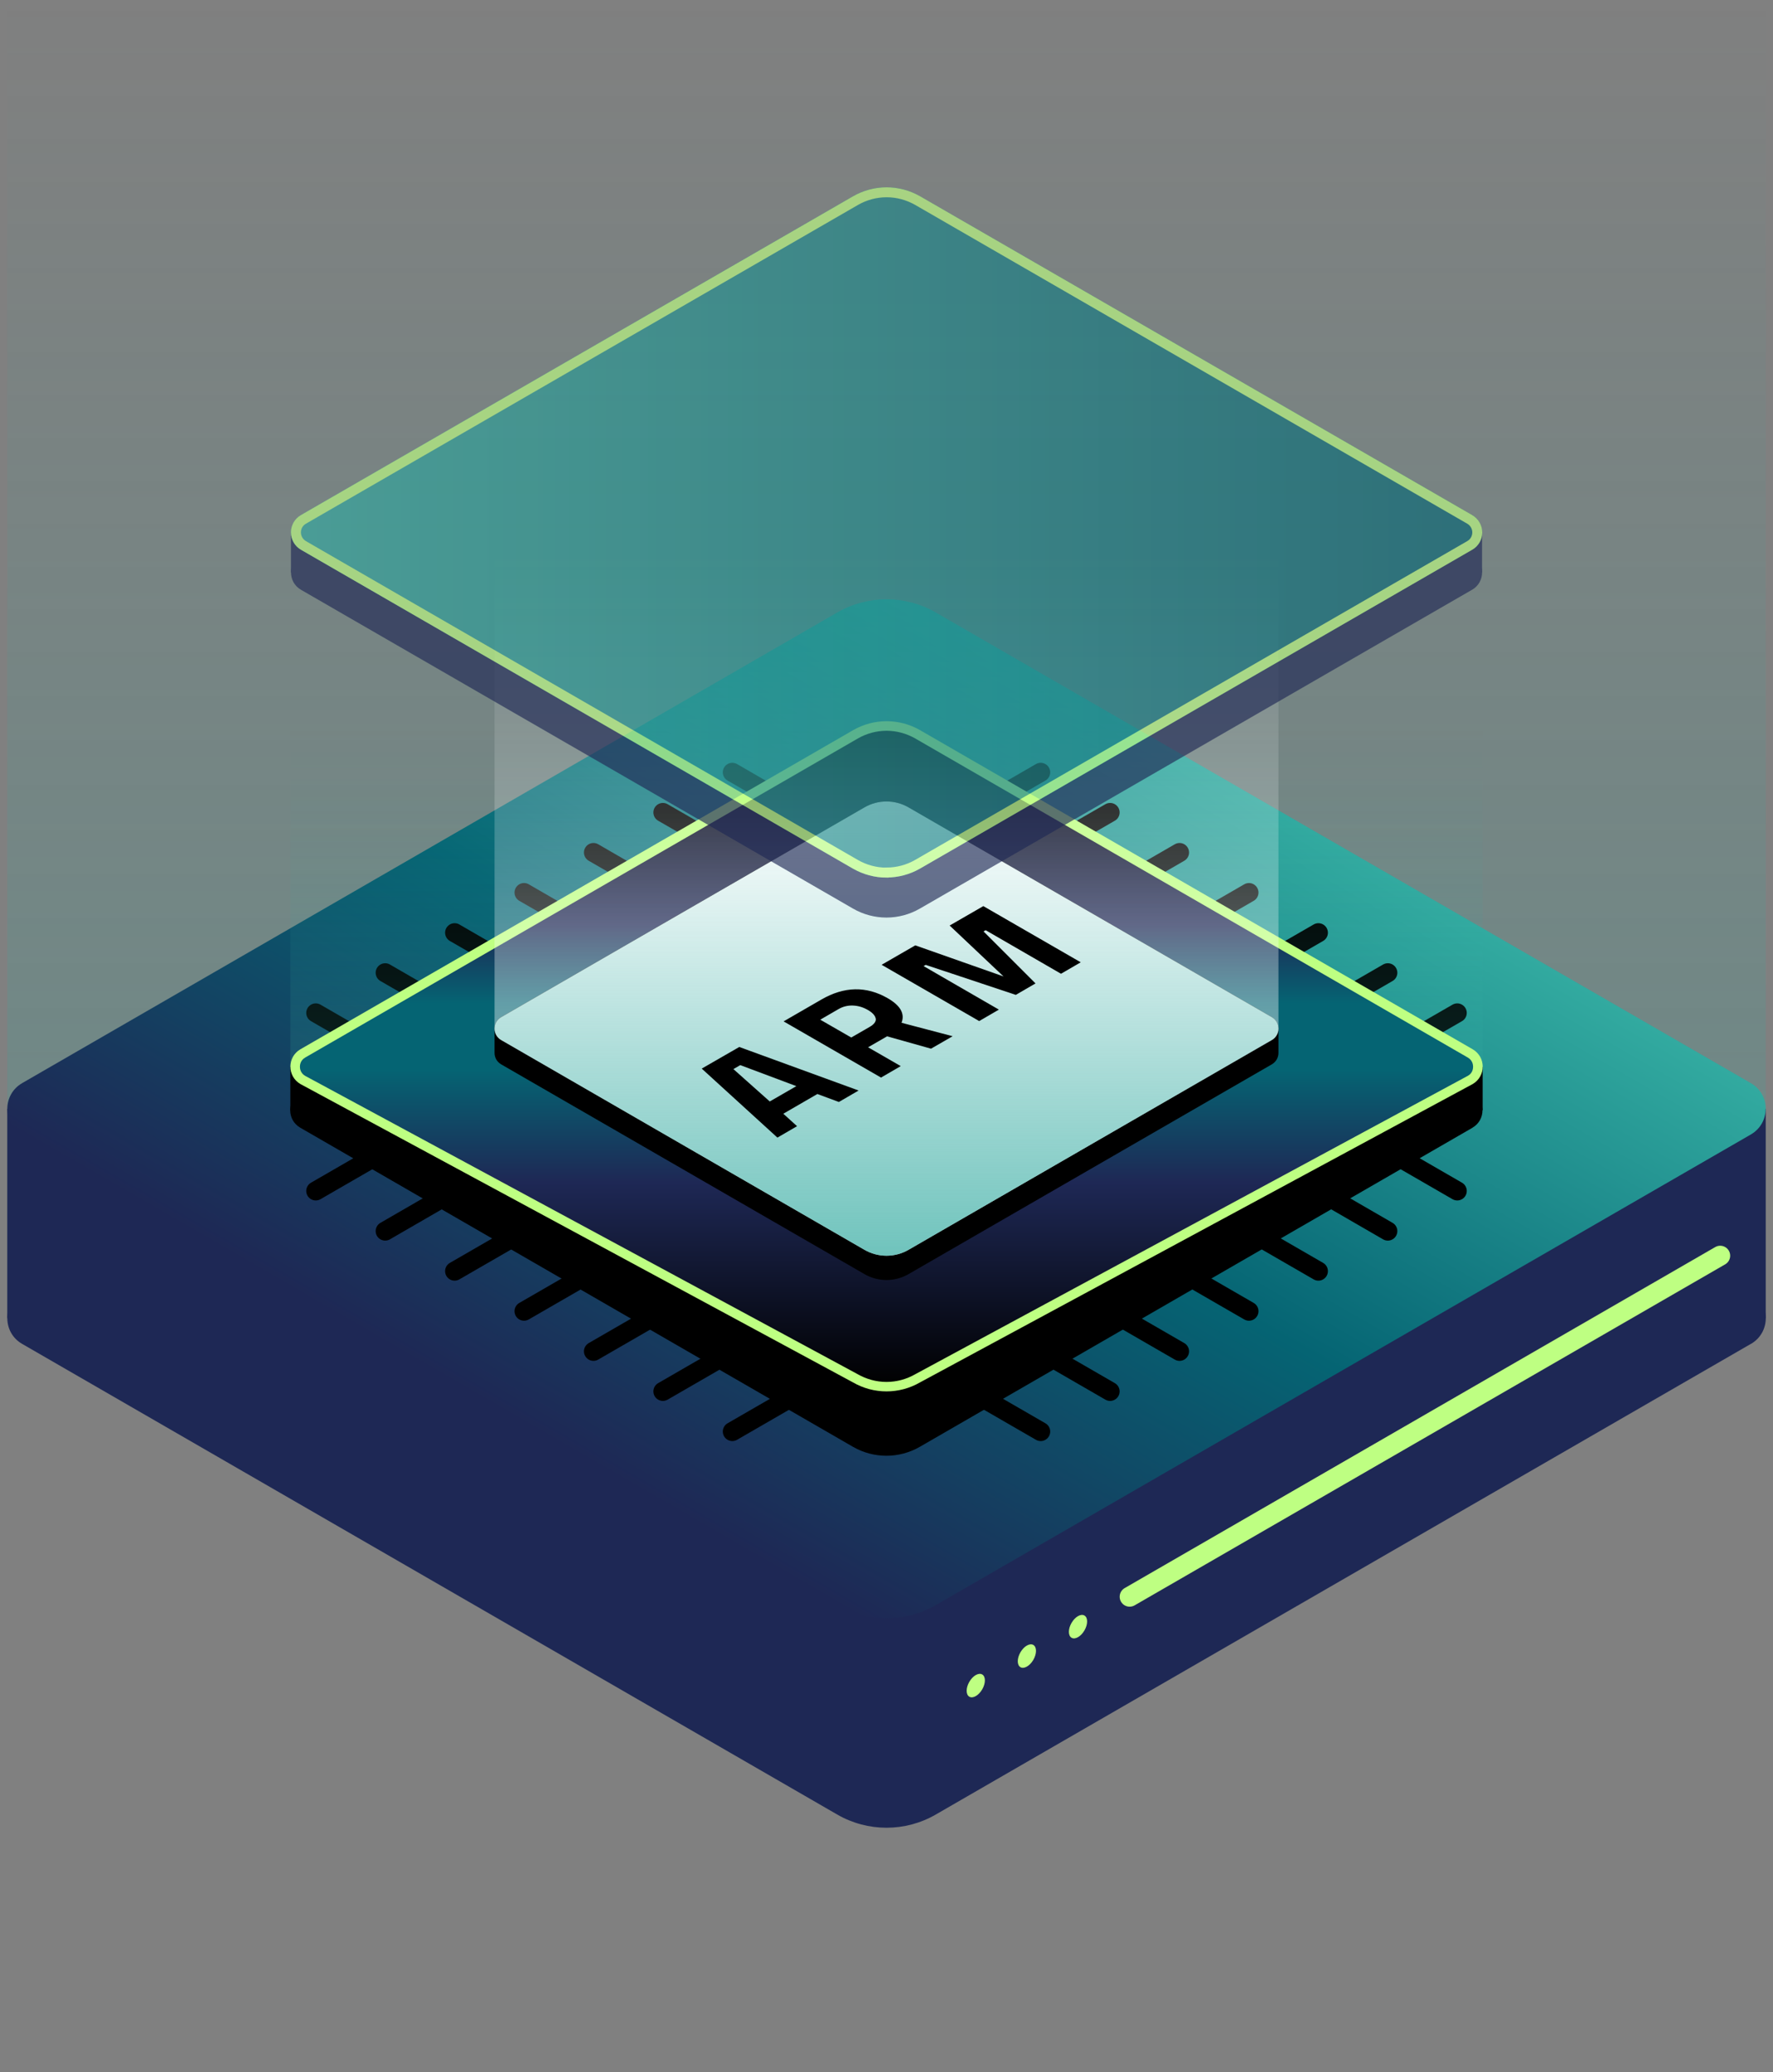
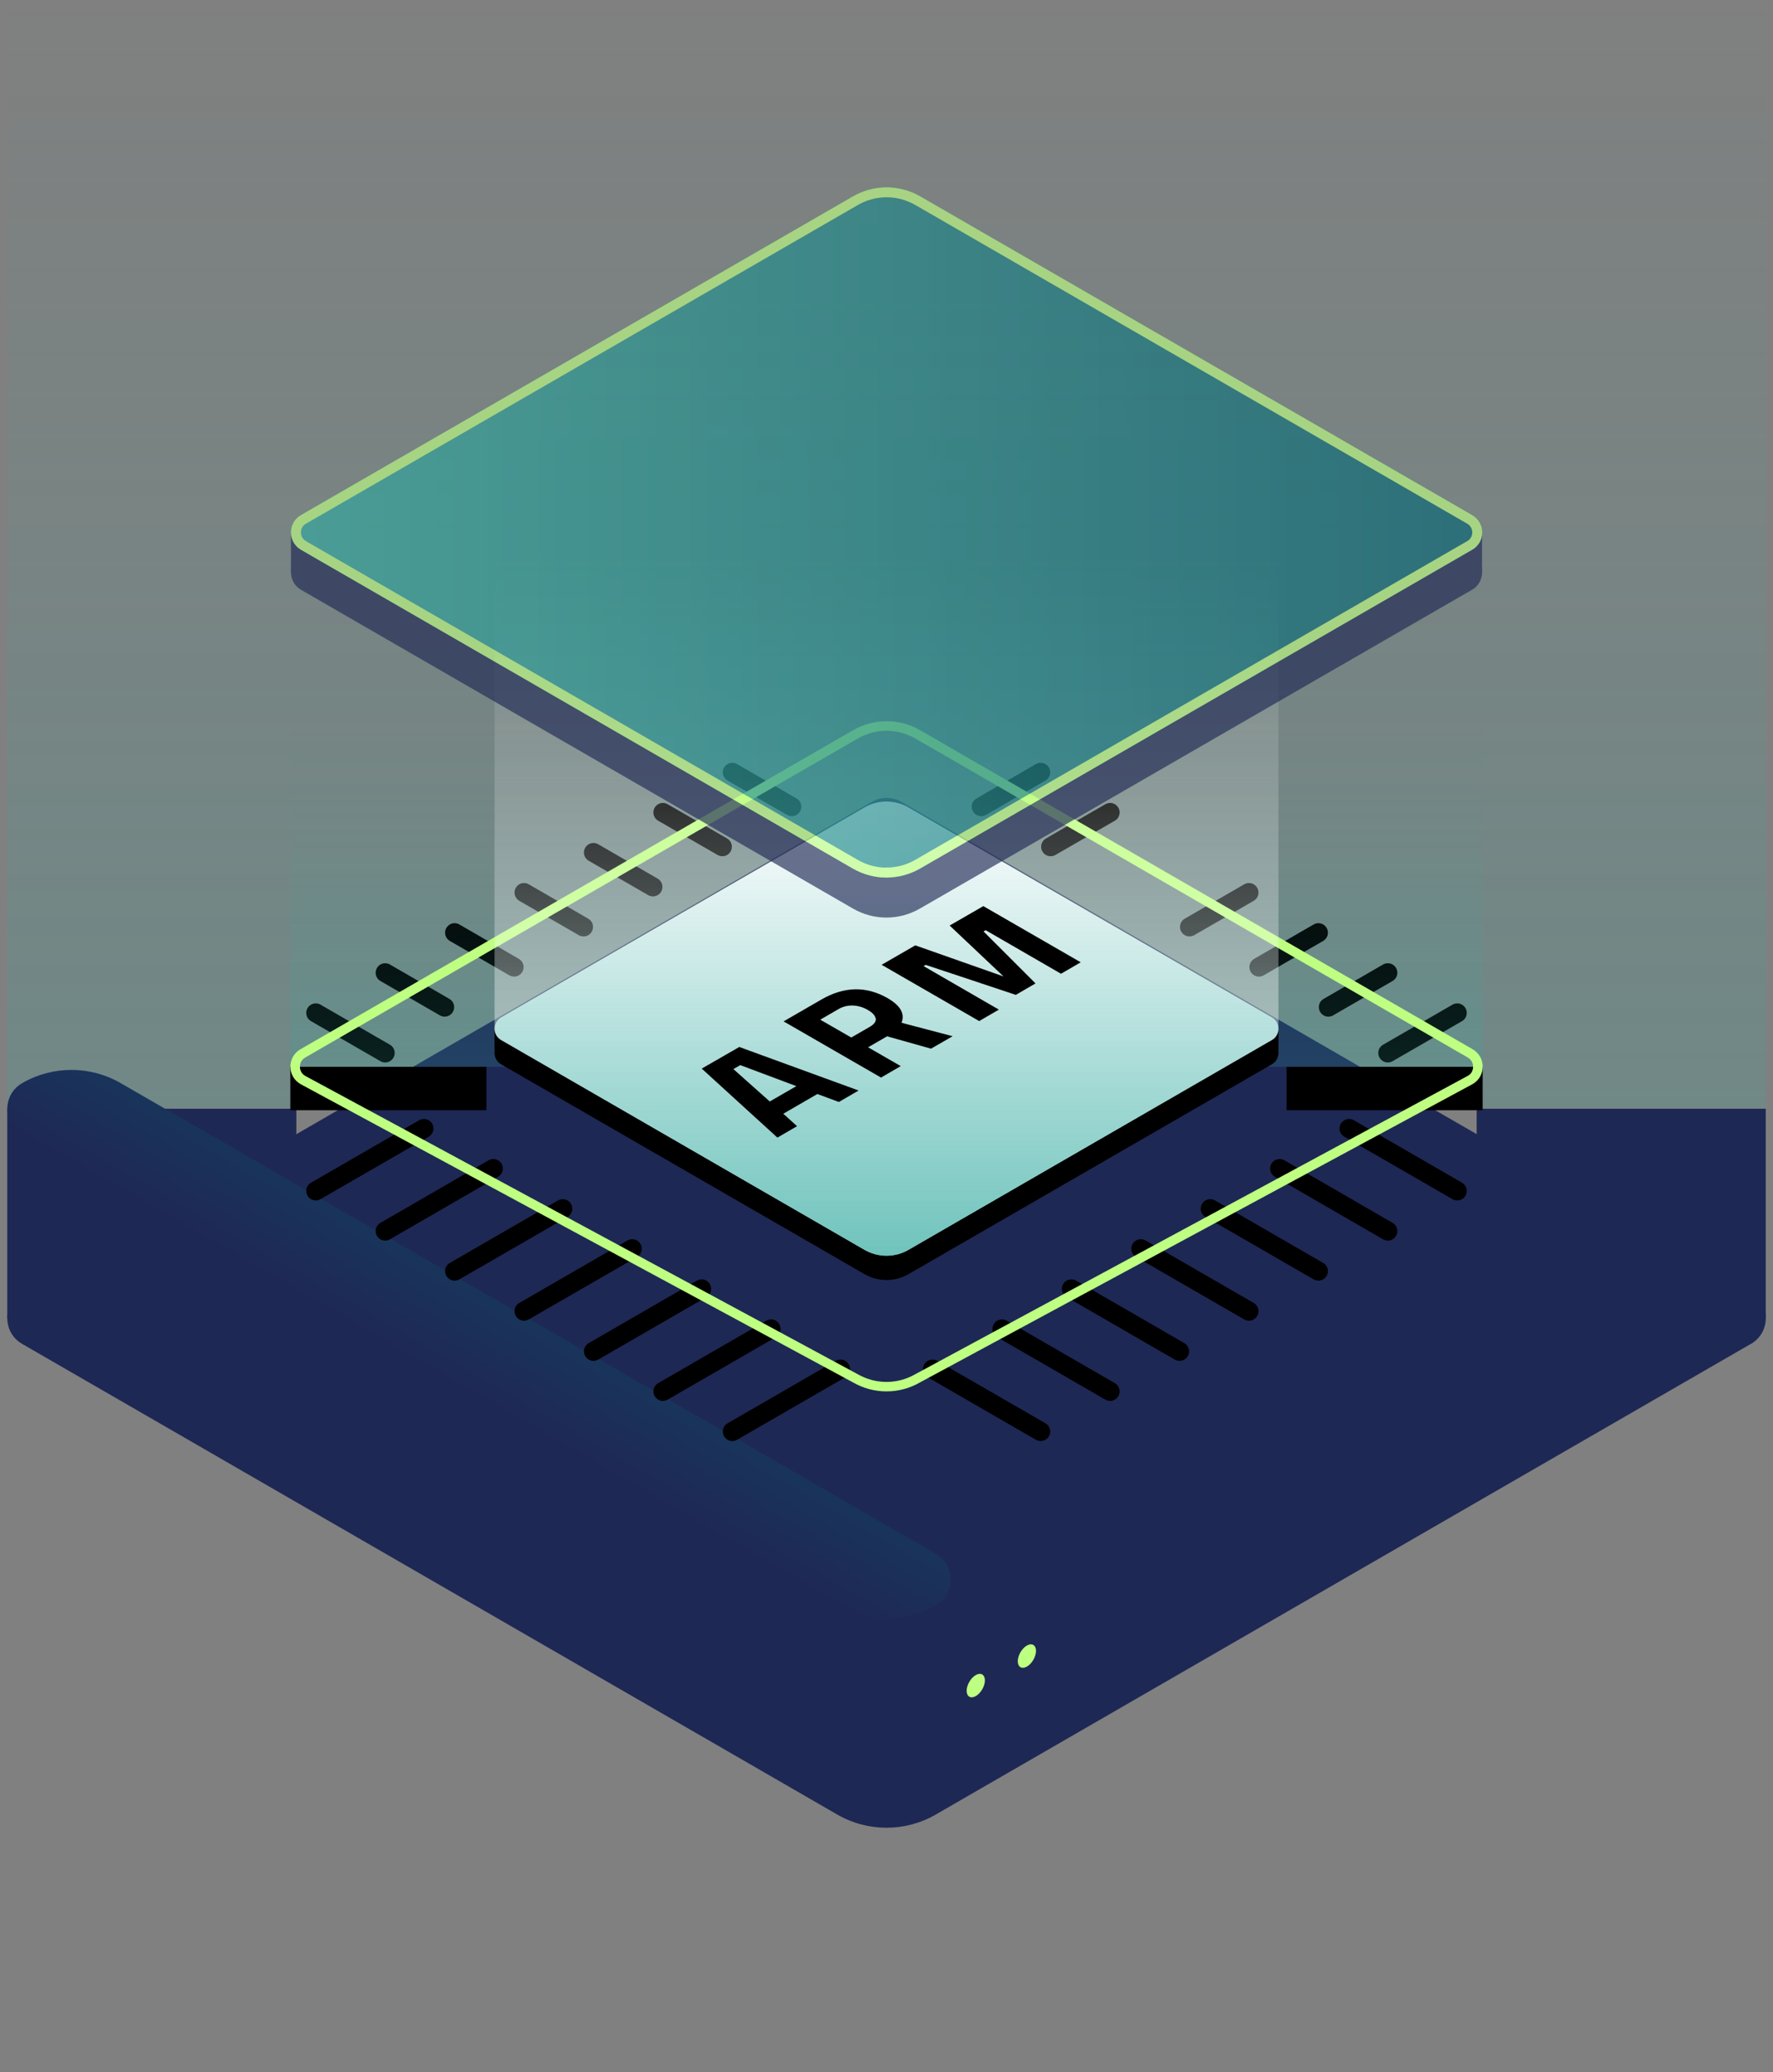
<svg xmlns="http://www.w3.org/2000/svg" id="a" viewBox="0 0 178 208">
  <rect x="0" y="0" width="178" height="208" fill="#808080" stroke="none" />
  <defs>
    <linearGradient id="b" x1="89" y1="0" x2="89" y2="111.21" gradientUnits="userSpaceOnUse">
      <stop offset="0" stop-color="#32aaa0" stop-opacity="0" />
      <stop offset=".61" stop-color="#32aaa0" stop-opacity=".62" />
      <stop offset="1" stop-color="#32aaa0" />
    </linearGradient>
    <linearGradient id="c" x1="111.81" y1="71.79" x2="66.19" y2="150.8" gradientUnits="userSpaceOnUse">
      <stop offset="0" stop-color="#30a49a" />
      <stop offset="0" stop-color="#32aaa0" />
      <stop offset=".5" stop-color="#056473" />
      <stop offset="1" stop-color="#1e2855" />
    </linearGradient>
    <linearGradient id="d" x1="89" y1="72.4" x2="89" y2="107.08" gradientUnits="userSpaceOnUse">
      <stop offset="0" stop-color="#32aaa0" stop-opacity="0" />
      <stop offset=".12" stop-color="#32aaa0" stop-opacity=".04" />
      <stop offset=".28" stop-color="#32aaa0" stop-opacity=".14" />
      <stop offset=".47" stop-color="#32aaa0" stop-opacity=".32" />
      <stop offset=".68" stop-color="#32aaa0" stop-opacity=".56" />
      <stop offset=".91" stop-color="#32aaa0" stop-opacity=".87" />
      <stop offset="1" stop-color="#32aaa0" />
    </linearGradient>
    <linearGradient id="e" x1="89" y1="72.88" x2="89" y2="139.19" gradientUnits="userSpaceOnUse">
      <stop offset="0" stop-color="#000" />
      <stop offset=".3" stop-color="#1e2855" />
      <stop offset=".42" stop-color="#056473" />
      <stop offset=".52" stop-color="#056473" />
      <stop offset=".69" stop-color="#1e2855" />
      <stop offset="1" stop-color="#000" />
    </linearGradient>
    <linearGradient id="f" x1="89" y1="103.04" x2="89" y2="53.44" gradientUnits="userSpaceOnUse">
      <stop offset="0" stop-color="#fff" />
      <stop offset=".07" stop-color="#fff" stop-opacity=".91" />
      <stop offset=".33" stop-color="#fff" stop-opacity=".59" />
      <stop offset=".57" stop-color="#fff" stop-opacity=".34" />
      <stop offset=".76" stop-color="#fff" stop-opacity=".16" />
      <stop offset=".91" stop-color="#fff" stop-opacity=".04" />
      <stop offset="1" stop-color="#fff" stop-opacity="0" />
    </linearGradient>
    <linearGradient id="g" x1="89" y1="80.45" x2="89" y2="126.05" gradientUnits="userSpaceOnUse">
      <stop offset="0" stop-color="#32aaa0" stop-opacity="0" />
      <stop offset=".61" stop-color="#32aaa0" stop-opacity=".62" />
      <stop offset="1" stop-color="#32aaa0" />
    </linearGradient>
    <linearGradient id="h" x1="29.21" y1="53.44" x2="148.79" y2="53.44" gradientUnits="userSpaceOnUse">
      <stop offset="0" stop-color="#32aaa0" />
      <stop offset="1" stop-color="#056473" />
    </linearGradient>
  </defs>
  <rect x=".73" y="0" width="176.54" height="111.21" style="fill:url(#b); opacity:.2; stroke-width:0px;" />
  <rect x="148.25" y="111.29" width="29.02" height="21.03" style="fill:#1e2855; stroke-width:0px;" />
  <rect x=".73" y="111.29" width="29.02" height="21.03" style="fill:#1e2855; stroke-width:0px;" />
  <path d="m175.78,134.89l-81.83,47.24c-3.06,1.77-6.84,1.77-9.9,0L2.22,134.89c-1.98-1.14-1.98-4,0-5.15l85.3-49.25c.92-.53,2.05-.53,2.97,0l85.3,49.25c1.98,1.14,1.98,4,0,5.15Z" style="fill:#1e2855; stroke-width:0px;" />
-   <path d="m175.78,113.87l-81.83,47.24c-3.06,1.77-6.84,1.77-9.9,0L2.22,113.87c-1.98-1.14-1.98-4,0-5.15l81.83-47.24c3.06-1.77,6.84-1.77,9.9,0l81.83,47.24c1.98,1.14,1.98,4,0,5.15Z" style="fill:url(#c); stroke-width:0px;" />
-   <line x1="172.7" y1="126.04" x2="113.41" y2="160.27" style="fill:none; stroke:#beff82; stroke-linecap:round; stroke-miterlimit:10; stroke-width:2px;" />
+   <path d="m175.78,113.87l-81.83,47.24c-3.06,1.77-6.84,1.77-9.9,0L2.22,113.87c-1.98-1.14-1.98-4,0-5.15c3.06-1.77,6.84-1.77,9.9,0l81.83,47.24c1.98,1.14,1.98,4,0,5.15Z" style="fill:url(#c); stroke-width:0px;" />
  <ellipse cx="97.96" cy="169.19" rx="1.29" ry=".75" transform="translate(-97.54 169.43) rotate(-60)" style="fill:#beff82; stroke-width:0px;" />
  <ellipse cx="103.09" cy="166.23" rx="1.29" ry=".75" transform="translate(-92.41 172.39) rotate(-60)" style="fill:#beff82; stroke-width:0px;" />
-   <ellipse cx="108.22" cy="163.27" rx="1.29" ry=".75" transform="translate(-87.28 175.36) rotate(-60)" style="fill:#beff82; stroke-width:0px;" />
  <line x1="63.47" y1="125.34" x2="52.61" y2="131.61" style="fill:none; stroke:#000; stroke-linecap:round; stroke-linejoin:round; stroke-width:1.91px;" />
  <line x1="77.41" y1="133.39" x2="66.55" y2="139.66" style="fill:none; stroke:#000; stroke-linecap:round; stroke-linejoin:round; stroke-width:1.91px;" />
  <line x1="84.38" y1="137.42" x2="73.52" y2="143.69" style="fill:none; stroke:#000; stroke-linecap:round; stroke-linejoin:round; stroke-width:1.91px;" />
  <line x1="70.44" y1="129.37" x2="59.58" y2="135.64" style="fill:none; stroke:#000; stroke-linecap:round; stroke-linejoin:round; stroke-width:1.91px;" />
  <line x1="49.53" y1="117.29" x2="38.67" y2="123.57" style="fill:none; stroke:#000; stroke-linecap:round; stroke-linejoin:round; stroke-width:1.91px;" />
  <line x1="56.5" y1="121.32" x2="45.64" y2="127.59" style="fill:none; stroke:#000; stroke-linecap:round; stroke-linejoin:round; stroke-width:1.91px;" />
  <line x1="42.56" y1="113.27" x2="31.7" y2="119.54" style="fill:none; stroke:#000; stroke-linecap:round; stroke-linejoin:round; stroke-width:1.91px;" />
  <line x1="114.53" y1="125.34" x2="125.39" y2="131.61" style="fill:none; stroke:#000; stroke-linecap:round; stroke-linejoin:round; stroke-width:1.91px;" />
  <line x1="128.47" y1="117.29" x2="139.33" y2="123.57" style="fill:none; stroke:#000; stroke-linecap:round; stroke-linejoin:round; stroke-width:1.91px;" />
  <line x1="135.44" y1="113.27" x2="146.3" y2="119.54" style="fill:none; stroke:#000; stroke-linecap:round; stroke-linejoin:round; stroke-width:1.91px;" />
  <line x1="121.5" y1="121.32" x2="132.36" y2="127.59" style="fill:none; stroke:#000; stroke-linecap:round; stroke-linejoin:round; stroke-width:1.91px;" />
  <line x1="100.59" y1="133.39" x2="111.45" y2="139.66" style="fill:none; stroke:#000; stroke-linecap:round; stroke-linejoin:round; stroke-width:1.91px;" />
  <line x1="107.56" y1="129.37" x2="118.42" y2="135.64" style="fill:none; stroke:#000; stroke-linecap:round; stroke-linejoin:round; stroke-width:1.91px;" />
  <line x1="93.62" y1="137.42" x2="104.48" y2="143.69" style="fill:none; stroke:#000; stroke-linecap:round; stroke-linejoin:round; stroke-width:1.91px;" />
  <line x1="111.45" y1="81.55" x2="105.48" y2="84.99" style="fill:none; stroke:#000; stroke-linecap:round; stroke-linejoin:round; stroke-width:1.91px;" />
  <line x1="104.48" y1="77.52" x2="98.51" y2="80.97" style="fill:none; stroke:#000; stroke-linecap:round; stroke-linejoin:round; stroke-width:1.91px;" />
-   <line x1="118.42" y1="85.57" x2="112.45" y2="89.02" style="fill:none; stroke:#000; stroke-linecap:round; stroke-linejoin:round; stroke-width:1.91px;" />
  <line x1="125.39" y1="89.59" x2="119.42" y2="93.04" style="fill:none; stroke:#000; stroke-linecap:round; stroke-linejoin:round; stroke-width:1.91px;" />
  <line x1="139.33" y1="97.64" x2="133.36" y2="101.09" style="fill:none; stroke:#000; stroke-linecap:round; stroke-linejoin:round; stroke-width:1.91px;" />
  <line x1="132.36" y1="93.62" x2="126.39" y2="97.07" style="fill:none; stroke:#000; stroke-linecap:round; stroke-linejoin:round; stroke-width:1.91px;" />
  <line x1="139.33" y1="105.69" x2="146.3" y2="101.67" style="fill:none; stroke:#000; stroke-linecap:round; stroke-linejoin:round; stroke-width:1.91px;" />
  <line x1="52.61" y1="89.59" x2="58.58" y2="93.04" style="fill:none; stroke:#000; stroke-linecap:round; stroke-linejoin:round; stroke-width:1.91px;" />
  <line x1="38.67" y1="97.64" x2="44.64" y2="101.09" style="fill:none; stroke:#000; stroke-linecap:round; stroke-linejoin:round; stroke-width:1.91px;" />
  <line x1="31.7" y1="101.67" x2="38.67" y2="105.69" style="fill:none; stroke:#000; stroke-linecap:round; stroke-linejoin:round; stroke-width:1.91px;" />
  <line x1="45.64" y1="93.62" x2="51.61" y2="97.07" style="fill:none; stroke:#000; stroke-linecap:round; stroke-linejoin:round; stroke-width:1.91px;" />
  <line x1="66.55" y1="81.55" x2="72.52" y2="84.99" style="fill:none; stroke:#000; stroke-linecap:round; stroke-linejoin:round; stroke-width:1.91px;" />
  <line x1="59.58" y1="85.57" x2="65.55" y2="89.02" style="fill:none; stroke:#000; stroke-linecap:round; stroke-linejoin:round; stroke-width:1.91px;" />
  <line x1="73.52" y1="77.52" x2="79.49" y2="80.97" style="fill:none; stroke:#000; stroke-linecap:round; stroke-linejoin:round; stroke-width:1.91px;" />
  <rect x="29.15" y="72.4" width="119.7" height="34.68" style="fill:url(#d); opacity:.2; stroke-width:0px;" />
  <rect x="129.17" y="107.08" width="19.68" height="4.36" style="stroke-width:0px;" />
  <rect x="29.15" y="107.08" width="19.68" height="4.36" style="stroke-width:0px;" />
-   <path d="m147.84,113.19l-55.49,32.03c-2.08,1.2-4.64,1.2-6.72,0l-55.49-32.03c-1.34-.78-1.34-2.71,0-3.49l57.84-33.39c.62-.36,1.39-.36,2.01,0l57.84,33.39c1.34.78,1.34,2.71,0,3.49Z" style="stroke-width:0px;" />
-   <path d="m89,139.19c-1.09,0-2.17-.29-3.12-.84l-55.5-29.96c-.47-.27-.76-.77-.76-1.32s.29-1.05.77-1.33l55.49-32.03c.95-.55,2.02-.84,3.12-.84s2.17.29,3.12.84l55.49,32.03c.48.28.77.78.77,1.33s-.29,1.05-.77,1.33l-55.47,29.95c-.96.55-2.04.84-3.13.84Z" style="fill:url(#e); stroke-width:0px;" />
  <path d="m89,73.35c1.01,0,2,.27,2.88.77l55.48,32.03c.48.28.53.73.53.92s-.05.64-.5.9l-55.51,29.97c-.87.5-1.87.77-2.88.77s-2.01-.27-2.9-.78l-55.46-29.94c-.48-.28-.53-.73-.53-.92s.05-.64.53-.92l55.49-32.03c.87-.5,1.87-.77,2.88-.77m0-.96c-1.16,0-2.32.3-3.36.9l-55.49,32.03c-1.34.78-1.34,2.71,0,3.49l55.48,29.95c1.04.6,2.2.9,3.36.9s2.32-.3,3.36-.9l55.49-29.95c1.34-.78,1.34-2.71,0-3.49l-55.48-32.03c-1.04-.6-2.2-.9-3.36-.9h0Z" style="fill:#beff82; stroke-width:0px;" />
  <rect x="49.65" y="53.44" width="78.7" height="49.6" style="fill:url(#f); opacity:.4; stroke-width:0px;" />
  <path d="m127.69,102.1l-36.48-21.06c-1.37-.79-3.05-.79-4.42,0l-36.48,21.06c-.44.25-.66.7-.66,1.15h0v2.43h0c0,.45.22.89.66,1.15l36.48,21.06c1.37.79,3.05.79,4.42,0l36.48-21.06c.44-.26.66-.7.66-1.15h0v-2.43h0c0-.45-.22-.89-.66-1.15Z" style="stroke-width:0px;" />
  <path d="m127.69,104.39l-36.48,21.06c-1.37.79-3.05.79-4.42,0l-36.48-21.06c-.88-.51-.88-1.78,0-2.29l36.48-21.06c1.37-.79,3.05-.79,4.42,0l36.48,21.06c.88.51.88,1.78,0,2.29Z" style="fill:#fff; stroke-width:0px;" />
  <path d="m127.69,104.39l-36.48,21.06c-1.37.79-3.05.79-4.42,0l-36.48-21.06c-.88-.51-.88-1.78,0-2.29l36.48-21.06c1.37-.79,3.05-.79,4.42,0l36.48,21.06c.88.51.88,1.78,0,2.29Z" style="fill:url(#g); opacity:.7; stroke-width:0px;" />
  <path d="m78.03,114.17l-7.58-6.91,3.77-2.17,11.98,4.37-1.98,1.15-2.16-.8-3.42,1.98,1.38,1.25-1.98,1.15Zm-4.4-6.86l3.65,3.25,2.67-1.54-5.63-2.11-.69.4Z" style="stroke-width:0px;" />
  <path d="m87.15,105.12l3.28,1.89-1.98,1.15-9.78-5.64,3.79-2.19c2.3-1.33,4.52-1.37,6.67-.13,1.28.74,1.73,1.56,1.38,2.46l5.13,1.35-2.17,1.25-4.41-1.24-1.91,1.1Zm.76-2.9c-.06-.3-.32-.58-.79-.85-.47-.27-.96-.42-1.49-.44-.52-.02-1.01.1-1.47.37l-1.81,1.05,3.11,1.79,1.84-1.06c.47-.27.67-.56.62-.85Z" style="stroke-width:0px;" />
  <path d="m98.29,102.48l-9.78-5.64,3.38-1.95,8.86,3.12-5.41-5.11,3.38-1.95,9.78,5.64-1.98,1.15-7.56-4.37-.22.12,5.22,5.22-1.98,1.15-9.04-3.01-.22.12,7.56,4.37-1.98,1.15Z" style="stroke-width:0px;" />
  <g style="opacity:.65;">
    <rect x="129.13" y="53.44" width="19.66" height="4.02" style="fill:#1e2855; stroke-width:0px;" />
    <rect x="29.21" y="53.44" width="19.66" height="4.02" style="fill:#1e2855; stroke-width:0px;" />
    <path d="m147.78,59.2l-55.43,32c-2.08,1.2-4.63,1.2-6.71,0L30.22,59.2c-1.34-.77-1.34-2.71,0-3.49l55.43-32c2.08-1.2,4.63-1.2,6.71,0l55.43,32c1.34.77,1.34,2.71,0,3.49Z" style="fill:#1e2855; stroke-width:0px;" />
    <path d="m147.78,55.18l-55.43,32c-2.08,1.2-4.63,1.2-6.71,0L30.22,55.18c-1.34-.77-1.34-2.71,0-3.49l55.43-32c2.08-1.2,4.63-1.2,6.71,0l55.43,32c1.34.77,1.34,2.71,0,3.49Z" style="fill:url(#h); stroke-width:0px;" />
    <path d="m89,87.59c-1.09,0-2.16-.29-3.11-.83L30.47,54.75c-.47-.27-.76-.77-.76-1.31s.28-1.04.76-1.31l55.43-32c.94-.54,2.02-.83,3.11-.83s2.16.29,3.11.83l55.43,32c.47.27.76.77.76,1.31s-.28,1.04-.76,1.31l-55.43,32c-.94.54-2.02.83-3.11.83Z" style="fill:none; stroke:#beff82; stroke-miterlimit:10;" />
  </g>
</svg>